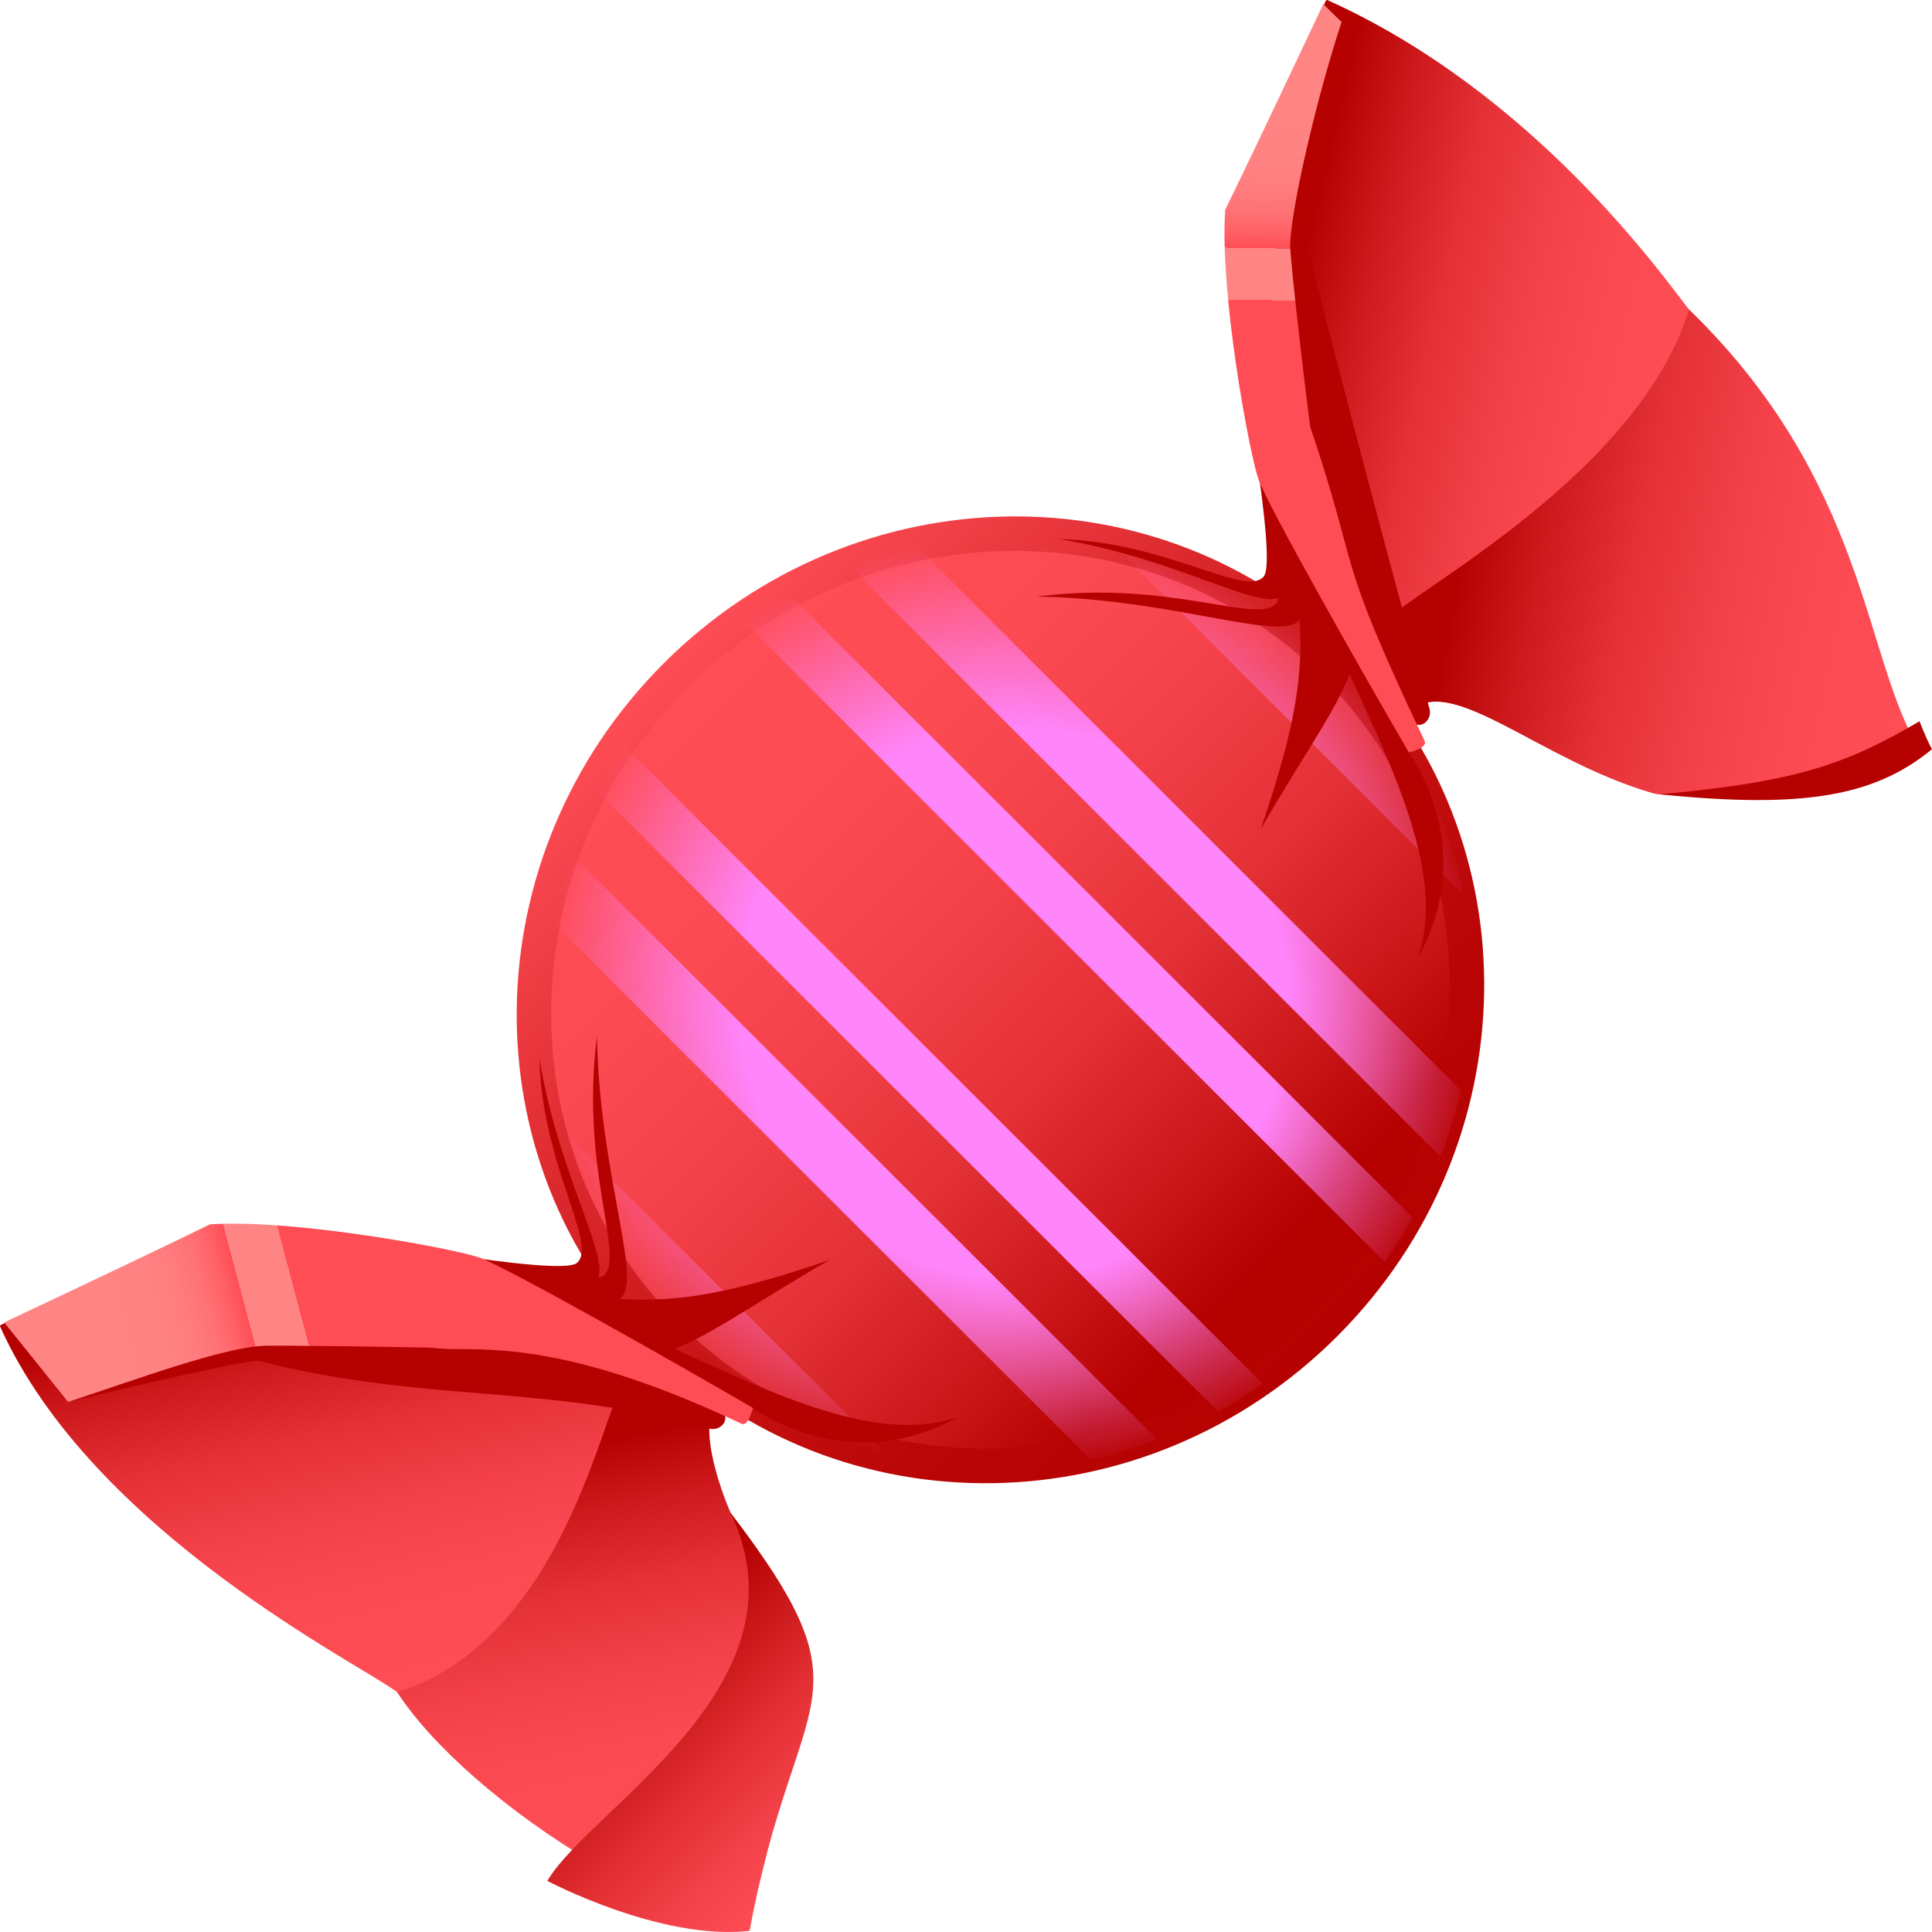
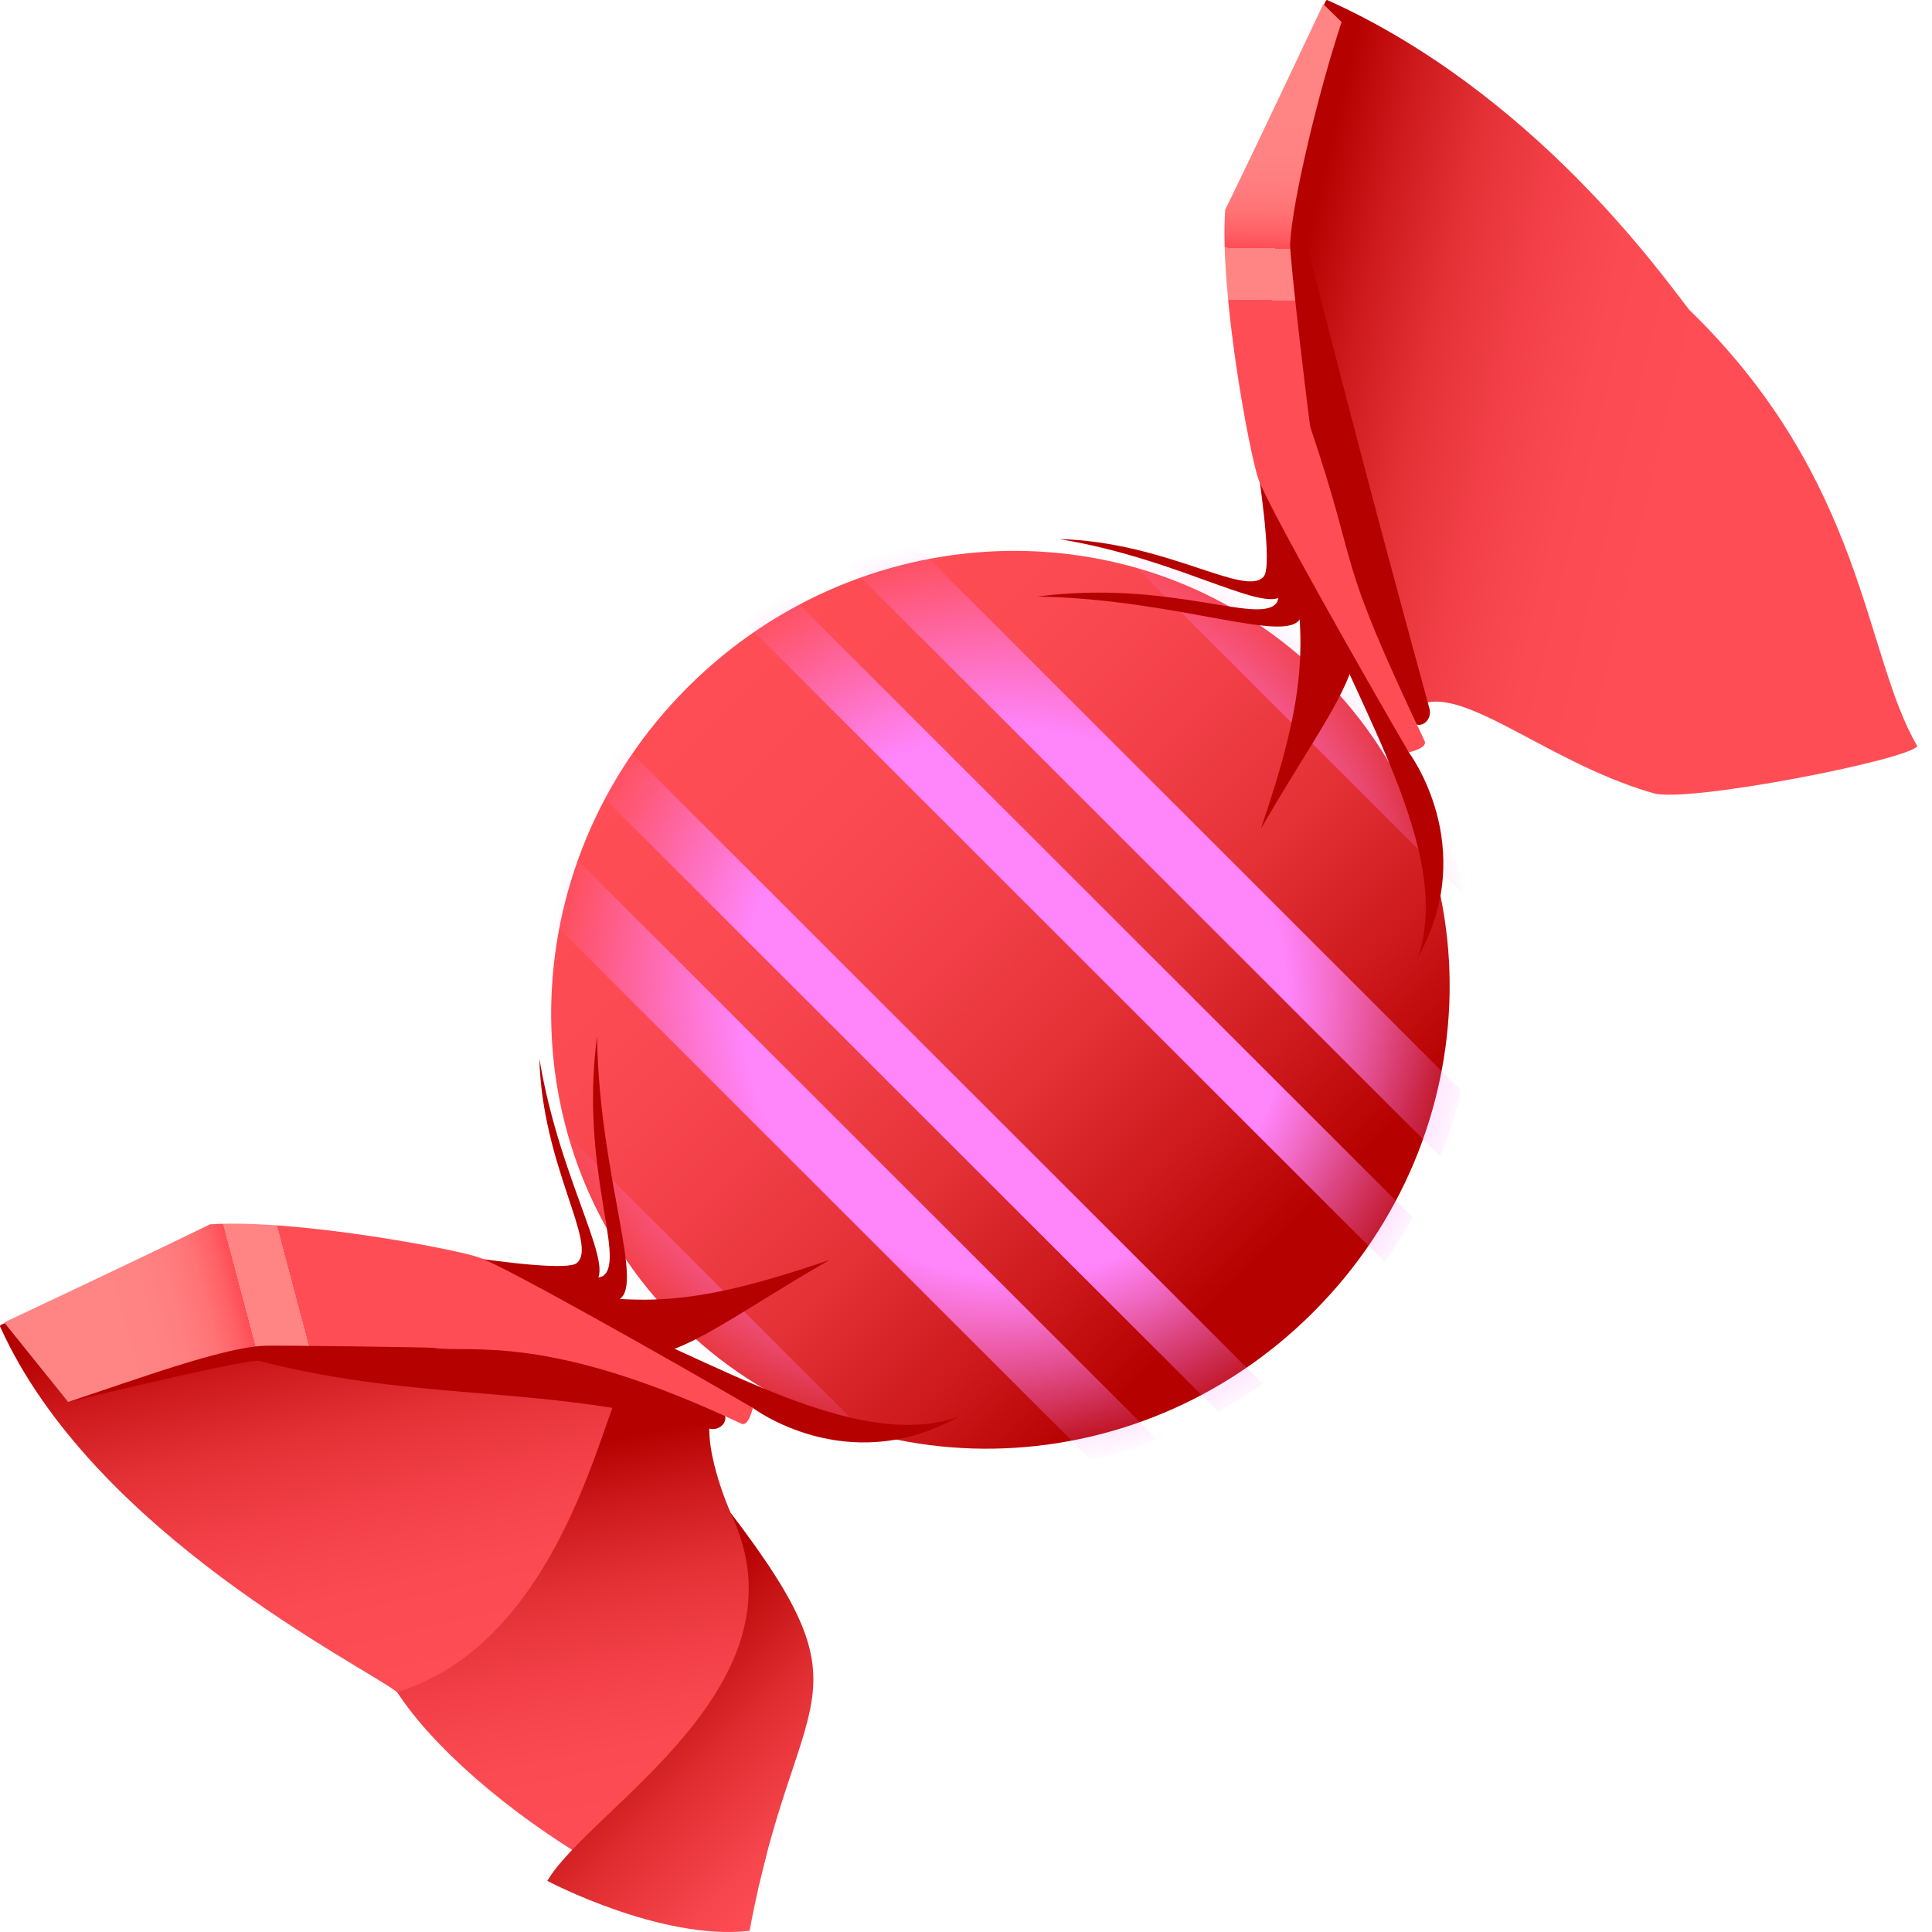
<svg xmlns="http://www.w3.org/2000/svg" xmlns:ns1="http://ns.adobe.com/AdobeSVGViewerExtensions/3.0/" version="1.1" id="Layer_1" x="0px" y="0px" width="64px" height="64px" viewBox="0 0 64 64" enable-background="new 0 0 64 64" xml:space="preserve">
  <linearGradient id="SVGID_1_" gradientUnits="userSpaceOnUse" x1="20.567" y1="348.411" x2="20.567" y2="379.95" gradientTransform="matrix(0.707 -0.707 -0.707 -0.707 276.11 305.175)">
    <stop offset="0" style="stop-color:#B50100" />
    <stop offset="0.195" style="stop-color:#B90505" />
    <stop offset="0.425" style="stop-color:#C61213" />
    <stop offset="0.672" style="stop-color:#DA272B" />
    <stop offset="0.931" style="stop-color:#F6444C" />
    <stop offset="1" style="stop-color:#FF4D56" />
    <ns1:midPointStop offset="0" style="stop-color:#B50100" />
    <ns1:midPointStop offset="0.5" style="stop-color:#B50100" />
    <ns1:midPointStop offset="0.195" style="stop-color:#B90505" />
    <ns1:midPointStop offset="0.5" style="stop-color:#B90505" />
    <ns1:midPointStop offset="0.425" style="stop-color:#C61213" />
    <ns1:midPointStop offset="0.5" style="stop-color:#C61213" />
    <ns1:midPointStop offset="0.672" style="stop-color:#DA272B" />
    <ns1:midPointStop offset="0.5" style="stop-color:#DA272B" />
    <ns1:midPointStop offset="0.931" style="stop-color:#F6444C" />
    <ns1:midPointStop offset="0.5" style="stop-color:#F6444C" />
    <ns1:midPointStop offset="1" style="stop-color:#FF4D56" />
  </linearGradient>
-   <path fill="url(#SVGID_1_)" d="M44.645,21.624c6.161,6.155,6.007,16.293-0.35,22.643c-6.353,6.351-16.498,6.505-22.658,0.351  c-6.161-6.156-6.005-16.293,0.348-22.644C28.339,15.624,38.484,15.466,44.645,21.624z" />
  <linearGradient id="SVGID_2_" gradientUnits="userSpaceOnUse" x1="513.196" y1="-240.18" x2="484.248" y2="-240.18" gradientTransform="matrix(0.716 0.716 0.716 -0.716 -151.848 -495.565)">
    <stop offset="0.097" style="stop-color:#B50100" />
    <stop offset="0.247" style="stop-color:#CE1A1D" />
    <stop offset="0.418" style="stop-color:#E33136" />
    <stop offset="0.597" style="stop-color:#F34048" />
    <stop offset="0.785" style="stop-color:#FC4A53" />
    <stop offset="1" style="stop-color:#FF4D56" />
    <ns1:midPointStop offset="0.097" style="stop-color:#B50100" />
    <ns1:midPointStop offset="0.5" style="stop-color:#B50100" />
    <ns1:midPointStop offset="0.247" style="stop-color:#CE1A1D" />
    <ns1:midPointStop offset="0.5" style="stop-color:#CE1A1D" />
    <ns1:midPointStop offset="0.418" style="stop-color:#E33136" />
    <ns1:midPointStop offset="0.5" style="stop-color:#E33136" />
    <ns1:midPointStop offset="0.597" style="stop-color:#F34048" />
    <ns1:midPointStop offset="0.5" style="stop-color:#F34048" />
    <ns1:midPointStop offset="0.785" style="stop-color:#FC4A53" />
    <ns1:midPointStop offset="0.5" style="stop-color:#FC4A53" />
    <ns1:midPointStop offset="1" style="stop-color:#FF4D56" />
  </linearGradient>
  <path fill="url(#SVGID_2_)" d="M43.823,22.442c5.722,5.717,5.578,15.133-0.324,21.03c-5.899,5.896-15.323,6.039-21.044,0.326  c-5.72-5.718-5.576-15.134,0.324-21.031C28.681,16.872,38.104,16.725,43.823,22.442z" />
  <radialGradient id="SVGID_3_" cx="42.215" cy="355.245" r="13.986" gradientTransform="matrix(0.787 -0.787 -0.787 -0.787 279.961 346.033)" gradientUnits="userSpaceOnUse">
    <stop offset="0.582" style="stop-color:#FF85FB" />
    <stop offset="0.996" style="stop-color:#FF85FB;stop-opacity:0.009" />
    <stop offset="1" style="stop-color:#FF85FB;stop-opacity:0" />
    <ns1:midPointStop offset="0.582" style="stop-color:#FF85FB" />
    <ns1:midPointStop offset="0.5" style="stop-color:#FF85FB" />
    <ns1:midPointStop offset="0.996" style="stop-color:#FF85FB;stop-opacity:0.009" />
    <ns1:midPointStop offset="0.5" style="stop-color:#FF85FB;stop-opacity:0.009" />
    <ns1:midPointStop offset="1" style="stop-color:#FF85FB;stop-opacity:0" />
  </radialGradient>
  <path fill="url(#SVGID_3_)" d="M36.138,48.359c0.745-0.167,1.482-0.395,2.203-0.671L18.56,27.921  c-0.275,0.723-0.506,1.456-0.673,2.201L36.138,48.359z" />
  <radialGradient id="SVGID_4_" cx="42.211" cy="355.245" r="13.985" gradientTransform="matrix(0.787 -0.787 -0.787 -0.787 279.961 346.033)" gradientUnits="userSpaceOnUse">
    <stop offset="0.582" style="stop-color:#FF85FB" />
    <stop offset="0.996" style="stop-color:#FF85FB;stop-opacity:0.009" />
    <stop offset="1" style="stop-color:#FF85FB;stop-opacity:0" />
    <ns1:midPointStop offset="0.582" style="stop-color:#FF85FB" />
    <ns1:midPointStop offset="0.5" style="stop-color:#FF85FB" />
    <ns1:midPointStop offset="0.996" style="stop-color:#FF85FB;stop-opacity:0.009" />
    <ns1:midPointStop offset="0.5" style="stop-color:#FF85FB;stop-opacity:0.009" />
    <ns1:midPointStop offset="1" style="stop-color:#FF85FB;stop-opacity:0" />
  </radialGradient>
  <path fill="url(#SVGID_4_)" d="M40.355,46.764c0.504-0.278,0.996-0.589,1.474-0.926L20.412,24.436  c-0.335,0.479-0.647,0.967-0.927,1.472L40.355,46.764z" />
  <radialGradient id="SVGID_5_" cx="42.209" cy="355.246" r="13.985" gradientTransform="matrix(0.787 -0.787 -0.787 -0.787 279.961 346.033)" gradientUnits="userSpaceOnUse">
    <stop offset="0.582" style="stop-color:#FF85FB" />
    <stop offset="0.996" style="stop-color:#FF85FB;stop-opacity:0.009" />
    <stop offset="1" style="stop-color:#FF85FB;stop-opacity:0" />
    <ns1:midPointStop offset="0.582" style="stop-color:#FF85FB" />
    <ns1:midPointStop offset="0.5" style="stop-color:#FF85FB" />
    <ns1:midPointStop offset="0.996" style="stop-color:#FF85FB;stop-opacity:0.009" />
    <ns1:midPointStop offset="0.5" style="stop-color:#FF85FB;stop-opacity:0.009" />
    <ns1:midPointStop offset="1" style="stop-color:#FF85FB;stop-opacity:0" />
  </radialGradient>
  <path fill="url(#SVGID_5_)" d="M45.867,41.803c0.336-0.479,0.648-0.968,0.928-1.474L25.924,19.473  c-0.506,0.279-0.995,0.592-1.474,0.926L45.867,41.803z" />
  <radialGradient id="SVGID_6_" cx="42.211" cy="355.245" r="13.984" gradientTransform="matrix(0.787 -0.787 -0.787 -0.787 279.961 346.033)" gradientUnits="userSpaceOnUse">
    <stop offset="0.582" style="stop-color:#FF85FB" />
    <stop offset="0.996" style="stop-color:#FF85FB;stop-opacity:0.009" />
    <stop offset="1" style="stop-color:#FF85FB;stop-opacity:0" />
    <ns1:midPointStop offset="0.582" style="stop-color:#FF85FB" />
    <ns1:midPointStop offset="0.5" style="stop-color:#FF85FB" />
    <ns1:midPointStop offset="0.996" style="stop-color:#FF85FB;stop-opacity:0.009" />
    <ns1:midPointStop offset="0.5" style="stop-color:#FF85FB;stop-opacity:0.009" />
    <ns1:midPointStop offset="1" style="stop-color:#FF85FB;stop-opacity:0" />
  </radialGradient>
  <path fill="url(#SVGID_6_)" d="M29.658,48.455L17.793,36.598c0.558,2.854,1.921,5.559,4.111,7.749  C24.095,46.534,26.801,47.894,29.658,48.455z" />
  <radialGradient id="SVGID_7_" cx="42.21" cy="355.244" r="13.986" gradientTransform="matrix(0.787 -0.787 -0.787 -0.787 279.961 346.033)" gradientUnits="userSpaceOnUse">
    <stop offset="0.582" style="stop-color:#FF85FB" />
    <stop offset="0.996" style="stop-color:#FF85FB;stop-opacity:0.009" />
    <stop offset="1" style="stop-color:#FF85FB;stop-opacity:0" />
    <ns1:midPointStop offset="0.582" style="stop-color:#FF85FB" />
    <ns1:midPointStop offset="0.5" style="stop-color:#FF85FB" />
    <ns1:midPointStop offset="0.996" style="stop-color:#FF85FB;stop-opacity:0.009" />
    <ns1:midPointStop offset="0.5" style="stop-color:#FF85FB;stop-opacity:0.009" />
    <ns1:midPointStop offset="1" style="stop-color:#FF85FB;stop-opacity:0" />
  </radialGradient>
  <path fill="url(#SVGID_7_)" d="M47.72,38.319c0.276-0.723,0.503-1.459,0.671-2.202l-18.25-18.24  c-0.744,0.169-1.479,0.396-2.202,0.673L47.72,38.319z" />
  <radialGradient id="SVGID_8_" cx="42.2" cy="355.245" r="13.993" gradientTransform="matrix(0.787 -0.787 -0.787 -0.787 279.961 346.033)" gradientUnits="userSpaceOnUse">
    <stop offset="0.582" style="stop-color:#FF85FB" />
    <stop offset="0.996" style="stop-color:#FF85FB;stop-opacity:0.009" />
    <stop offset="1" style="stop-color:#FF85FB;stop-opacity:0" />
    <ns1:midPointStop offset="0.582" style="stop-color:#FF85FB" />
    <ns1:midPointStop offset="0.5" style="stop-color:#FF85FB" />
    <ns1:midPointStop offset="0.996" style="stop-color:#FF85FB;stop-opacity:0.009" />
    <ns1:midPointStop offset="0.5" style="stop-color:#FF85FB;stop-opacity:0.009" />
    <ns1:midPointStop offset="1" style="stop-color:#FF85FB;stop-opacity:0" />
  </radialGradient>
  <path fill="url(#SVGID_8_)" d="M36.621,17.782L48.49,29.643c-0.56-2.854-1.925-5.563-4.114-7.753  C42.186,19.701,39.477,18.34,36.621,17.782z" />
  <path fill="#B50100" d="M43.063,18.199c1.171,4.223,5.222,9.686,3.912,13.513c2.05-3.674-0.306-6.787-0.306-6.787  C45.421,20.366,43.49,18.74,43.063,18.199z" />
  <path fill="#B50100" d="M42.441,15.717c0.647,5.043,1.278,6.031-0.676,11.745C45.174,21.546,46.613,21.412,42.441,15.717z" />
  <linearGradient id="SVGID_9_" gradientUnits="userSpaceOnUse" x1="41.641" y1="374.131" x2="49.504" y2="361.466" gradientTransform="matrix(0.707 -0.707 -0.707 -0.707 276.11 305.175)">
    <stop offset="0.097" style="stop-color:#B50100" />
    <stop offset="0.247" style="stop-color:#CE1A1D" />
    <stop offset="0.418" style="stop-color:#E33136" />
    <stop offset="0.597" style="stop-color:#F34048" />
    <stop offset="0.785" style="stop-color:#FC4A53" />
    <stop offset="1" style="stop-color:#FF4D56" />
    <ns1:midPointStop offset="0.097" style="stop-color:#B50100" />
    <ns1:midPointStop offset="0.5" style="stop-color:#B50100" />
    <ns1:midPointStop offset="0.247" style="stop-color:#CE1A1D" />
    <ns1:midPointStop offset="0.5" style="stop-color:#CE1A1D" />
    <ns1:midPointStop offset="0.418" style="stop-color:#E33136" />
    <ns1:midPointStop offset="0.5" style="stop-color:#E33136" />
    <ns1:midPointStop offset="0.597" style="stop-color:#F34048" />
    <ns1:midPointStop offset="0.5" style="stop-color:#F34048" />
    <ns1:midPointStop offset="0.785" style="stop-color:#FC4A53" />
    <ns1:midPointStop offset="0.5" style="stop-color:#FC4A53" />
    <ns1:midPointStop offset="1" style="stop-color:#FF4D56" />
  </linearGradient>
  <path fill="url(#SVGID_9_)" d="M46.668,23.622c1.313-1.435,4.327,1.578,8.104,2.655c1.151,0.328,8.416-1.1,8.743-1.558  c-1.779-3.025-1.717-8.792-7.562-14.461C55.068,9.127,50.81,3.077,43.97,0.002c-0.333-0.15-1.158,7.107-1.059,7.748  C43.01,8.389,46.362,23.955,46.668,23.622z" />
  <linearGradient id="SVGID_10_" gradientUnits="userSpaceOnUse" x1="42.11" y1="366.027" x2="51.645" y2="351.621" gradientTransform="matrix(0.707 -0.707 -0.707 -0.707 276.11 305.175)">
    <stop offset="0.097" style="stop-color:#B50100" />
    <stop offset="0.247" style="stop-color:#CE1A1D" />
    <stop offset="0.418" style="stop-color:#E33136" />
    <stop offset="0.597" style="stop-color:#F34048" />
    <stop offset="0.785" style="stop-color:#FC4A53" />
    <stop offset="1" style="stop-color:#FF4D56" />
    <ns1:midPointStop offset="0.097" style="stop-color:#B50100" />
    <ns1:midPointStop offset="0.5" style="stop-color:#B50100" />
    <ns1:midPointStop offset="0.247" style="stop-color:#CE1A1D" />
    <ns1:midPointStop offset="0.5" style="stop-color:#CE1A1D" />
    <ns1:midPointStop offset="0.418" style="stop-color:#E33136" />
    <ns1:midPointStop offset="0.5" style="stop-color:#E33136" />
    <ns1:midPointStop offset="0.597" style="stop-color:#F34048" />
    <ns1:midPointStop offset="0.5" style="stop-color:#F34048" />
    <ns1:midPointStop offset="0.785" style="stop-color:#FC4A53" />
    <ns1:midPointStop offset="0.5" style="stop-color:#FC4A53" />
    <ns1:midPointStop offset="1" style="stop-color:#FF4D56" />
  </linearGradient>
-   <path fill="url(#SVGID_10_)" d="M46.668,23.622c1.313-1.435,4.327,1.578,8.104,2.655c1.151,0.328,8.416-1.1,8.743-1.558  c-1.779-3.025-1.717-8.792-7.562-14.461c-1.811,5.841-10.242,9.851-10.143,10.49C45.909,21.388,46.362,23.955,46.668,23.622z" />
-   <path fill="#B50100" d="M63.587,23.892c-2.415,1.417-4.035,2.002-8.602,2.421c4.806,0.489,7.133,0.05,9.015-1.494  C63.828,24.522,63.587,23.892,63.587,23.892z" />
  <path fill="#B50100" d="M42.57,19.549c0.136-0.521-0.682-5.516-1.591-8.146c0,0,1.361,7.133,0.885,7.693  c-0.609,0.717-3.224-1.152-6.777-1.238C39.315,18.546,42.295,20.613,42.57,19.549z" />
  <path fill="#B50100" d="M43.109,20.393c0.256-1.048-0.808-5.469-1.717-8.102c0,0,1.36,7.135,0.884,7.697  c-0.608,0.715-3.559-0.795-7.917-0.226C39.119,19.84,42.849,21.459,43.109,20.393z" />
  <linearGradient id="SVGID_11_" gradientUnits="userSpaceOnUse" x1="42.545" y1="374.727" x2="45.745" y2="365.033" gradientTransform="matrix(0.707 -0.707 -0.707 -0.707 276.11 305.175)">
    <stop offset="0.097" style="stop-color:#B50100" />
    <stop offset="0.152" style="stop-color:#B50100" />
    <stop offset="1" style="stop-color:#B50100" />
    <ns1:midPointStop offset="0.097" style="stop-color:#B50100" />
    <ns1:midPointStop offset="0.5" style="stop-color:#B50100" />
    <ns1:midPointStop offset="0.152" style="stop-color:#B50100" />
    <ns1:midPointStop offset="0.5" style="stop-color:#B50100" />
    <ns1:midPointStop offset="1" style="stop-color:#B50100" />
  </linearGradient>
  <path fill="url(#SVGID_11_)" d="M47.354,23.477c-1.502-5.484-2.709-10.055-4.11-15.564c-0.079-0.308,0.76-5.379,1.199-7.184  c0,0-1.175,1.746-1.913,7.404c0.622,5.918,0.38,6.896,4.122,15.577C46.907,24.305,47.473,23.914,47.354,23.477z" />
  <linearGradient id="SVGID_12_" gradientUnits="userSpaceOnUse" x1="50.453" y1="378.547" x2="38.813" y2="367.277" gradientTransform="matrix(0.707 -0.707 -0.707 -0.707 276.11 305.175)">
    <stop offset="0" style="stop-color:#FF8585" />
    <stop offset="0.199" style="stop-color:#FF8383" />
    <stop offset="0.271" style="stop-color:#FF7C7E" />
    <stop offset="0.322" style="stop-color:#FF7174" />
    <stop offset="0.363" style="stop-color:#FF6066" />
    <stop offset="0.394" style="stop-color:#FF4D56" />
    <ns1:midPointStop offset="0" style="stop-color:#FF8585" />
    <ns1:midPointStop offset="0.5" style="stop-color:#FF8585" />
    <ns1:midPointStop offset="0.199" style="stop-color:#FF8383" />
    <ns1:midPointStop offset="0.5" style="stop-color:#FF8383" />
    <ns1:midPointStop offset="0.271" style="stop-color:#FF7C7E" />
    <ns1:midPointStop offset="0.5" style="stop-color:#FF7C7E" />
    <ns1:midPointStop offset="0.322" style="stop-color:#FF7174" />
    <ns1:midPointStop offset="0.5" style="stop-color:#FF7174" />
    <ns1:midPointStop offset="0.363" style="stop-color:#FF6066" />
    <ns1:midPointStop offset="0.5" style="stop-color:#FF6066" />
    <ns1:midPointStop offset="0.394" style="stop-color:#FF4D56" />
  </linearGradient>
  <path fill="url(#SVGID_12_)" d="M47.193,24.548c-3.058-6.452-2.065-5.287-3.786-10.398c-0.032-0.102-0.691-5.589-0.669-6.081  c0.064-1.386,0.942-5.044,1.704-7.34l-0.608-0.593c0,0-1.957,4.17-3.248,6.813c-0.188,2.793,0.804,8.069,1.1,8.922  c0.307,0.876,3.449,6.423,4.983,9.052C46.669,24.923,47.304,24.78,47.193,24.548z" />
  <path fill="#B50100" d="M18.208,43.035c4.226,1.171,9.692,5.22,13.521,3.909c-3.676,2.05-6.79-0.305-6.79-0.305  C20.378,45.392,18.752,43.463,18.208,43.035z" />
  <path fill="#B50100" d="M15.726,42.417c5.046,0.646,6.036,1.278,11.753-0.679C21.56,45.146,21.424,46.586,15.726,42.417z" />
  <linearGradient id="SVGID_13_" gradientUnits="userSpaceOnUse" x1="936.311" y1="374.146" x2="944.172" y2="361.484" gradientTransform="matrix(-0.707 0.707 -0.707 -0.707 937.816 -356.531)">
    <stop offset="0.097" style="stop-color:#B50100" />
    <stop offset="0.247" style="stop-color:#CE1A1D" />
    <stop offset="0.418" style="stop-color:#E33136" />
    <stop offset="0.597" style="stop-color:#F34048" />
    <stop offset="0.785" style="stop-color:#FC4A53" />
    <stop offset="1" style="stop-color:#FF4D56" />
    <ns1:midPointStop offset="0.097" style="stop-color:#B50100" />
    <ns1:midPointStop offset="0.5" style="stop-color:#B50100" />
    <ns1:midPointStop offset="0.247" style="stop-color:#CE1A1D" />
    <ns1:midPointStop offset="0.5" style="stop-color:#CE1A1D" />
    <ns1:midPointStop offset="0.418" style="stop-color:#E33136" />
    <ns1:midPointStop offset="0.5" style="stop-color:#E33136" />
    <ns1:midPointStop offset="0.597" style="stop-color:#F34048" />
    <ns1:midPointStop offset="0.5" style="stop-color:#F34048" />
    <ns1:midPointStop offset="0.785" style="stop-color:#FC4A53" />
    <ns1:midPointStop offset="0.5" style="stop-color:#FC4A53" />
    <ns1:midPointStop offset="1" style="stop-color:#FF4D56" />
  </linearGradient>
  <path fill="url(#SVGID_13_)" d="M23.634,46.64c-1.435,1.311,1.58,4.323,2.659,8.101c0.328,1.149-1.101,8.409-1.559,8.736  c-3.027-1.778-5.908-1.58-11.58-7.422c-1.133-0.886-10.076-5.275-13.152-12.113c-0.151-0.333,7.111-1.156,7.751-1.057  C8.394,42.982,23.97,46.334,23.634,46.64z" />
  <linearGradient id="SVGID_14_" gradientUnits="userSpaceOnUse" x1="935.867" y1="365.506" x2="944.003" y2="353.213" gradientTransform="matrix(-0.707 0.707 -0.707 -0.707 937.816 -356.531)">
    <stop offset="0.097" style="stop-color:#B50100" />
    <stop offset="0.247" style="stop-color:#CE1A1D" />
    <stop offset="0.418" style="stop-color:#E33136" />
    <stop offset="0.597" style="stop-color:#F34048" />
    <stop offset="0.785" style="stop-color:#FC4A53" />
    <stop offset="1" style="stop-color:#FF4D56" />
    <ns1:midPointStop offset="0.097" style="stop-color:#B50100" />
    <ns1:midPointStop offset="0.5" style="stop-color:#B50100" />
    <ns1:midPointStop offset="0.247" style="stop-color:#CE1A1D" />
    <ns1:midPointStop offset="0.5" style="stop-color:#CE1A1D" />
    <ns1:midPointStop offset="0.418" style="stop-color:#E33136" />
    <ns1:midPointStop offset="0.5" style="stop-color:#E33136" />
    <ns1:midPointStop offset="0.597" style="stop-color:#F34048" />
    <ns1:midPointStop offset="0.5" style="stop-color:#F34048" />
    <ns1:midPointStop offset="0.785" style="stop-color:#FC4A53" />
    <ns1:midPointStop offset="0.5" style="stop-color:#FC4A53" />
    <ns1:midPointStop offset="1" style="stop-color:#FF4D56" />
  </linearGradient>
  <path fill="url(#SVGID_14_)" d="M23.634,46.64C23.123,47.681,24.2,50.11,24.2,50.11c3.528,5.063-3.973,11.342-4.431,11.67  c-3.026-1.778-5.467-3.962-6.614-5.726c5.845-1.809,6.966-10.371,7.607-10.272C21.402,45.882,23.834,46.233,23.634,46.64z" />
  <linearGradient id="SVGID_15_" gradientUnits="userSpaceOnUse" x1="-4.227" y1="348.247" x2="-4.227" y2="358.489" gradientTransform="matrix(0.707 -0.707 -0.707 -0.707 276.11 305.175)">
    <stop offset="0" style="stop-color:#FF4D56" />
    <stop offset="0.175" style="stop-color:#F6444C" />
    <stop offset="0.473" style="stop-color:#DF2D31" />
    <stop offset="0.855" style="stop-color:#BA0606" />
    <stop offset="0.903" style="stop-color:#B50100" />
    <ns1:midPointStop offset="0" style="stop-color:#FF4D56" />
    <ns1:midPointStop offset="0.5" style="stop-color:#FF4D56" />
    <ns1:midPointStop offset="0.175" style="stop-color:#F6444C" />
    <ns1:midPointStop offset="0.5" style="stop-color:#F6444C" />
    <ns1:midPointStop offset="0.473" style="stop-color:#DF2D31" />
    <ns1:midPointStop offset="0.5" style="stop-color:#DF2D31" />
    <ns1:midPointStop offset="0.855" style="stop-color:#BA0606" />
    <ns1:midPointStop offset="0.5" style="stop-color:#BA0606" />
    <ns1:midPointStop offset="0.903" style="stop-color:#B50100" />
  </linearGradient>
  <path fill="url(#SVGID_15_)" d="M18.13,62.307c1.417-2.412,8.81-6.494,6.069-12.198c4.831,6.319,2.116,5.744,0.633,13.853  C21.895,64.299,18.13,62.307,18.13,62.307z" />
  <path fill="#B50100" d="M19.562,42.545c-0.523,0.135-5.521-0.683-8.154-1.591c0,0,7.14,1.359,7.702,0.884  c0.715-0.608-1.155-3.221-1.242-6.775C18.558,39.294,20.625,42.269,19.562,42.545z" />
  <path fill="#B50100" d="M20.406,43.084c-1.048,0.255-5.472-0.809-8.104-1.718c0,0,7.138,1.361,7.7,0.884  c0.716-0.606-0.796-3.554-0.225-7.912C19.851,39.094,21.472,42.823,20.406,43.084z" />
  <linearGradient id="SVGID_16_" gradientUnits="userSpaceOnUse" x1="937.659" y1="372.68" x2="940.282" y2="364.736" gradientTransform="matrix(-0.707 0.707 -0.707 -0.707 937.816 -356.531)">
    <stop offset="0.097" style="stop-color:#B50100" />
    <stop offset="0.152" style="stop-color:#B50100" />
    <stop offset="1" style="stop-color:#B50100" />
    <ns1:midPointStop offset="0.097" style="stop-color:#B50100" />
    <ns1:midPointStop offset="0.5" style="stop-color:#B50100" />
    <ns1:midPointStop offset="0.152" style="stop-color:#B50100" />
    <ns1:midPointStop offset="0.5" style="stop-color:#B50100" />
    <ns1:midPointStop offset="1" style="stop-color:#B50100" />
  </linearGradient>
  <path fill="url(#SVGID_16_)" d="M23.491,47.323c-5.487-1.5-9.4-0.837-14.912-2.239c-0.308-0.077-4.515,0.918-6.321,1.356  c0,0,0.877-1.331,6.542-2.067c5.922,0.619,6.239-1.489,14.927,2.249C24.321,46.88,23.928,47.444,23.491,47.323z" />
  <linearGradient id="SVGID_17_" gradientUnits="userSpaceOnUse" x1="947.05" y1="375.78" x2="933.028" y2="367.644" gradientTransform="matrix(-0.707 0.707 -0.707 -0.707 937.816 -356.531)">
    <stop offset="0" style="stop-color:#FF8585" />
    <stop offset="0.199" style="stop-color:#FF8383" />
    <stop offset="0.271" style="stop-color:#FF7C7E" />
    <stop offset="0.322" style="stop-color:#FF7174" />
    <stop offset="0.363" style="stop-color:#FF6066" />
    <stop offset="0.394" style="stop-color:#FF4D56" />
    <ns1:midPointStop offset="0" style="stop-color:#FF8585" />
    <ns1:midPointStop offset="0.5" style="stop-color:#FF8585" />
    <ns1:midPointStop offset="0.199" style="stop-color:#FF8383" />
    <ns1:midPointStop offset="0.5" style="stop-color:#FF8383" />
    <ns1:midPointStop offset="0.271" style="stop-color:#FF7C7E" />
    <ns1:midPointStop offset="0.5" style="stop-color:#FF7C7E" />
    <ns1:midPointStop offset="0.322" style="stop-color:#FF7174" />
    <ns1:midPointStop offset="0.5" style="stop-color:#FF7174" />
    <ns1:midPointStop offset="0.363" style="stop-color:#FF6066" />
    <ns1:midPointStop offset="0.5" style="stop-color:#FF6066" />
    <ns1:midPointStop offset="0.394" style="stop-color:#FF4D56" />
  </linearGradient>
  <path fill="url(#SVGID_17_)" d="M24.562,47.163c-6.456-3.055-8.992-2.32-10.223-2.515c-0.106-0.018-5.113-0.088-5.604-0.067  c-1.388,0.067-4.18,1.1-6.478,1.86l-2.12-2.635c0,0,4.171-1.956,6.818-3.248c2.794-0.186,8.073,0.804,8.927,1.1  c0.874,0.306,6.427,3.448,9.057,4.981C24.939,46.64,24.796,47.273,24.562,47.163z" />
</svg>